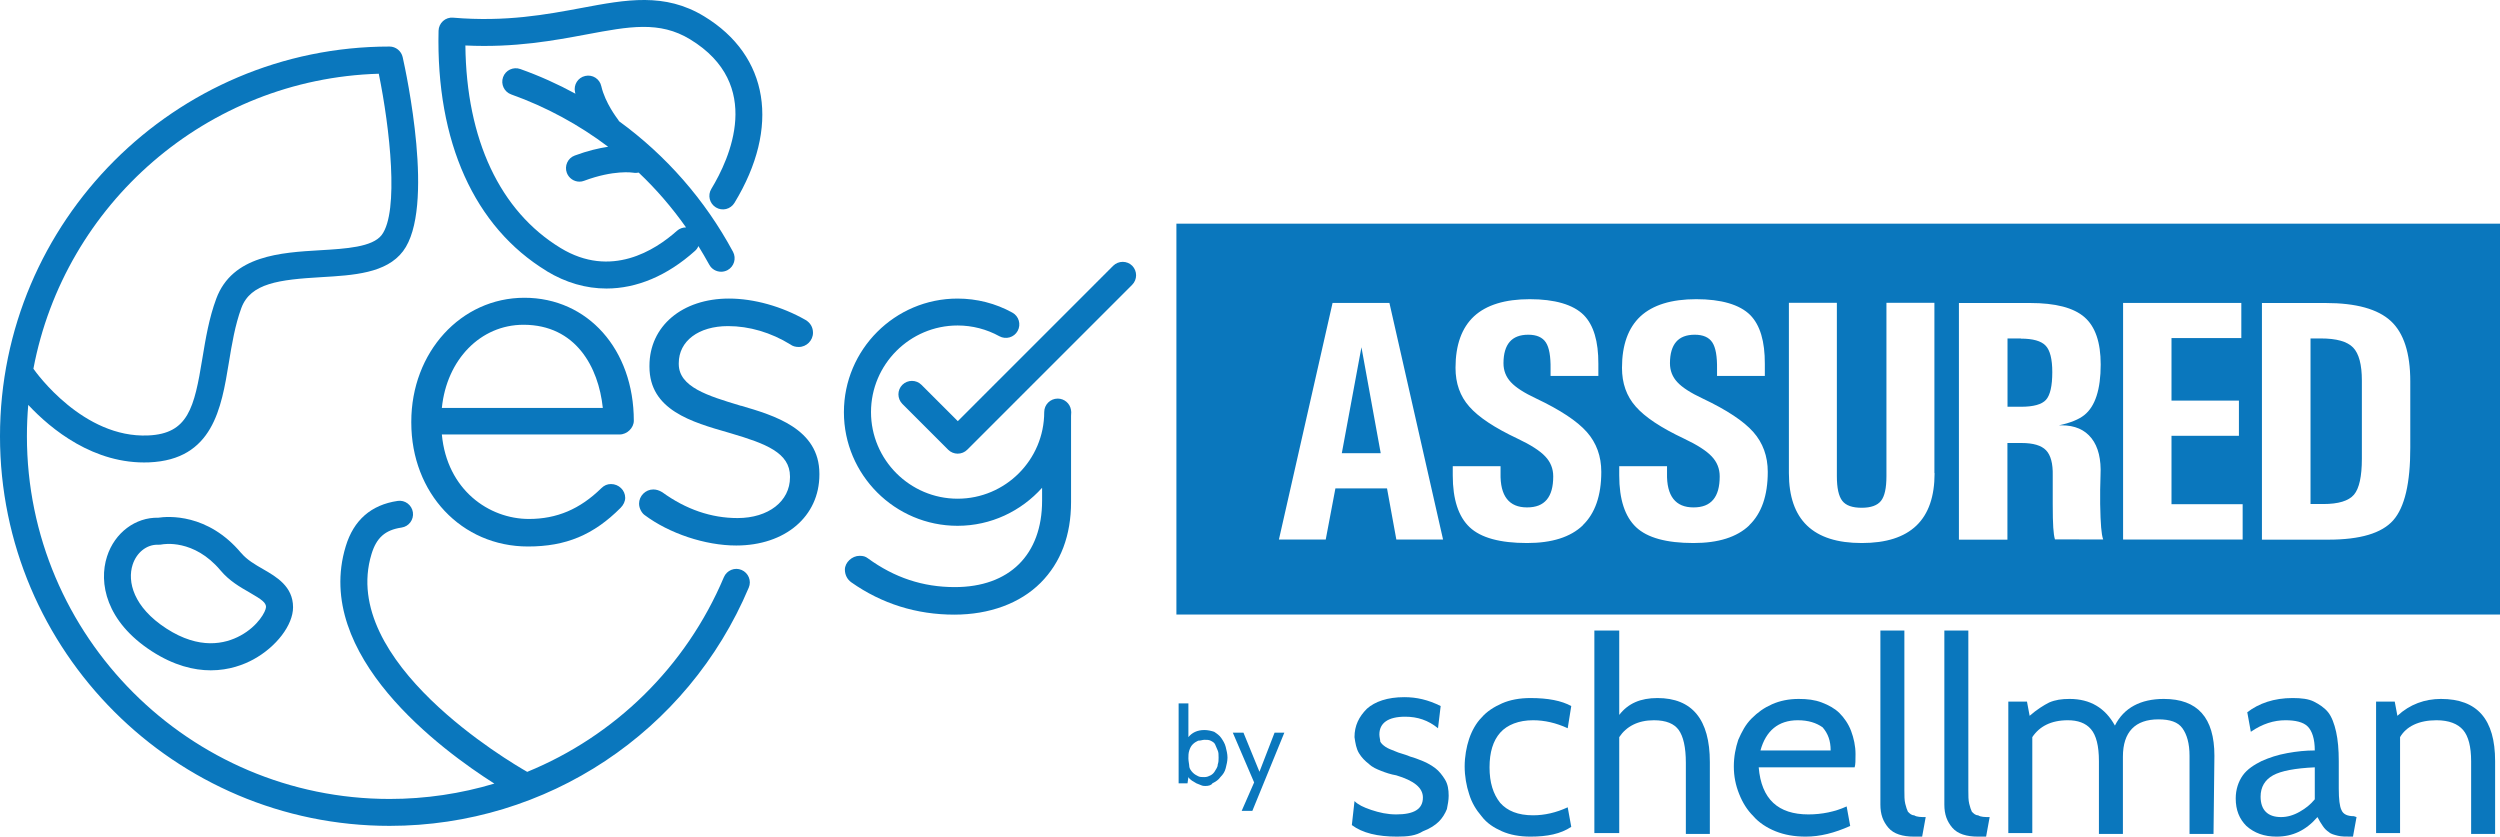
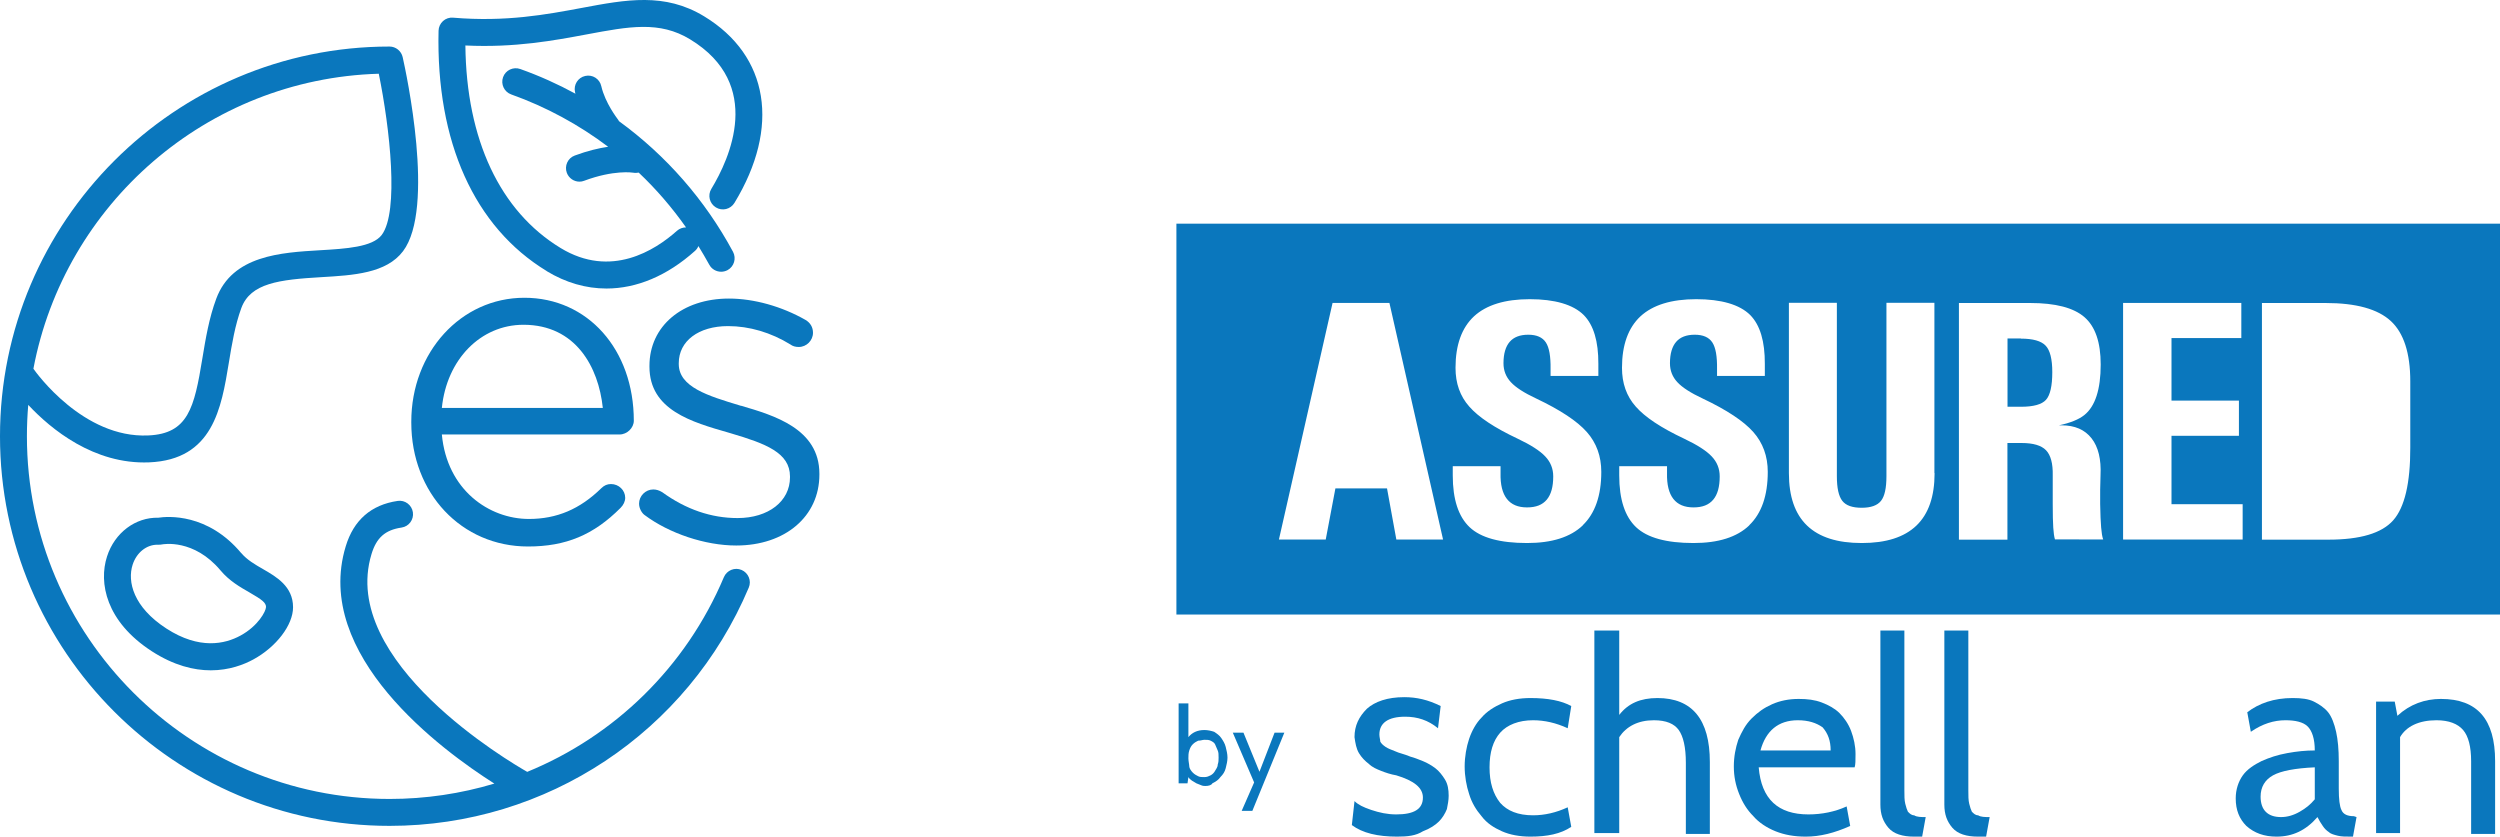
<svg xmlns="http://www.w3.org/2000/svg" id="Layer_2" viewBox="0 0 281.43 94.18">
  <defs>
    <style>.cls-1{fill:#0a77bd;stroke-width:0px;}</style>
  </defs>
  <g id="Layer_2-2">
    <g id="Layer_2-2">
      <path class="cls-1" d="M135.68,88.48c-.1,0-.3,0-.5-.1s-.3-.1-.5-.2-.3-.2-.5-.3c-.1-.1-.3-.2-.4-.4l-.1.7h-1v-9h1.1v3.8c.4-.5,1-.8,1.8-.8.4,0,.8.1,1.1.2.3.2.6.4.8.7s.4.6.5,1,.2.8.2,1.2-.1.8-.2,1.2c-.1.4-.3.7-.6,1-.2.3-.5.5-.9.7-.1.2-.4.3-.8.3h0ZM135.58,83.28c-.2,0-.4.1-.7.1-.2.1-.4.2-.6.4s-.3.4-.4.7c-.1.3-.1.6-.1.9s.1.7.1.9.2.5.4.7.4.3.6.4c.2.1.4.1.7.1s.5-.1.7-.2.4-.3.5-.5.3-.4.3-.7c.1-.3.1-.5.1-.8s0-.6-.1-.8-.2-.5-.3-.7-.3-.3-.5-.4-.4-.1-.7-.1h0Z" />
      <path class="cls-1" d="M144.58,82.48l-3.6,8.8h-1.2l1.4-3.2-2.4-5.6h1.2l1.8,4.4,1.7-4.4s1.1,0,1.1,0Z" />
      <path class="cls-1" d="M157.28,94.18c-2.2,0-3.9-.4-5.1-1.3l.3-2.7c.4.4,1,.7,1.9,1s1.8.5,2.8.5c2,0,3-.6,3-1.9,0-1.1-1-1.9-3-2.5-.6-.1-1.2-.3-1.7-.5s-1-.4-1.4-.8c-.4-.3-.8-.7-1.1-1.2s-.4-1.1-.5-1.8c0-1.3.5-2.3,1.4-3.2.9-.8,2.3-1.3,4.2-1.3,1.4,0,2.7.3,4.1,1l-.3,2.5c-1.1-.9-2.3-1.3-3.7-1.3-1.9,0-2.9.7-2.9,2,0,.3.1.6.1.8.1.2.3.4.6.6s.6.3,1.1.5c.4.2,1,.3,1.7.6.4.1.9.3,1.4.5s1,.5,1.4.8.8.8,1.1,1.3.4,1.1.4,1.8c0,.5-.1,1-.2,1.5-.2.5-.5,1-.9,1.4s-1,.8-1.8,1.1c-.8.5-1.7.6-2.9.6h0Z" />
      <path class="cls-1" d="M172.28,94.18c-1.2,0-2.3-.2-3.2-.6s-1.7-.9-2.3-1.7c-.6-.7-1.1-1.5-1.4-2.5-.3-.9-.5-2-.5-3.1s.2-2.2.5-3.1.8-1.8,1.4-2.4c.6-.7,1.4-1.2,2.3-1.6s2-.6,3.2-.6c2,0,3.5.3,4.6.9l-.4,2.5c-1.3-.6-2.6-.9-3.9-.9-1.6,0-2.9.5-3.7,1.4s-1.2,2.2-1.2,3.9.4,3,1.2,4c.8.9,2,1.4,3.7,1.4,1.3,0,2.6-.3,3.9-.9l.4,2.2c-1.2.8-2.7,1.1-4.6,1.1h0Z" />
      <path class="cls-1" d="M192.48,93.88h-2.7v-8c0-1.8-.3-3-.8-3.7s-1.4-1.1-2.8-1.1c-1.8,0-3.1.7-3.9,1.9v10.8h-2.8v-22.8h2.8v9.5c1-1.3,2.4-1.9,4.3-1.9,3.9,0,5.9,2.4,5.9,7.2v8.1h0Z" />
      <path class="cls-1" d="M208.78,86.38h-10.8c.3,3.6,2.2,5.3,5.6,5.3,1.5,0,3-.3,4.3-.9l.4,2.2c-1.8.8-3.4,1.2-5,1.2-1.3,0-2.4-.2-3.4-.6s-1.9-1-2.5-1.7c-.7-.7-1.2-1.5-1.6-2.5-.4-1-.6-2-.6-3.1s.2-2.1.5-3c.4-.9.8-1.7,1.5-2.4s1.4-1.2,2.3-1.6c.9-.4,1.9-.6,3-.6,1,0,1.8.1,2.6.4s1.5.7,2,1.2,1,1.2,1.3,2,.5,1.7.5,2.6c0,.7,0,1.2-.1,1.5h0ZM202.38,81.08c-2.2,0-3.6,1.2-4.2,3.4h7.9c0-1.1-.3-1.9-.9-2.6-.7-.5-1.6-.8-2.8-.8h0Z" />
      <path class="cls-1" d="M216.78,91.98l-.4,2.2h-.9c-1.3,0-2.3-.3-2.9-1s-.9-1.5-.9-2.6v-19.6h2.7v18c0,.6,0,1.1.1,1.5s.2.7.3.9c.2.2.4.4.7.4.3.2.8.2,1.3.2h0Z" />
      <path class="cls-1" d="M223.98,91.98l-.4,2.2h-.9c-1.3,0-2.3-.3-2.9-1s-.9-1.5-.9-2.6v-19.6h2.7v18c0,.6,0,1.1.1,1.5s.2.7.3.9c.2.2.4.4.7.4.3.2.8.2,1.3.2h0Z" />
-       <path class="cls-1" d="M249.18,93.88h-2.7v-8.8c0-1.4-.3-2.4-.8-3.1s-1.4-1-2.7-1c-2.6,0-4,1.4-4,4.2v8.7h-2.7v-8.2c0-1.7-.3-2.9-.9-3.6-.6-.7-1.5-1-2.6-1-1.9,0-3.2.7-4,1.9v10.8h-2.7v-14.8h2.1l.3,1.6c.8-.7,1.6-1.2,2.2-1.5.7-.3,1.4-.4,2.3-.4,2.3,0,4,1,5.1,3,1-2,2.9-3,5.5-3,3.8,0,5.7,2.1,5.7,6.4l-.1,8.8h0Z" />
      <path class="cls-1" d="M265.28,91.98l-.4,2.2h-.2c-.6,0-1.1,0-1.5-.1s-.8-.2-1-.4c-.3-.2-.5-.4-.7-.7-.2-.3-.4-.6-.6-1-1.3,1.5-2.8,2.2-4.6,2.2-1.4,0-2.5-.4-3.4-1.2-.8-.8-1.2-1.8-1.2-3.1,0-1,.3-1.9.8-2.6s1.3-1.2,2.1-1.6c.9-.4,1.8-.7,2.9-.9,1.1-.2,2.1-.3,3.1-.3,0-1.3-.3-2.2-.8-2.7s-1.4-.7-2.5-.7c-1.3,0-2.6.4-3.9,1.3l-.4-2.2c1.3-1,3-1.6,5.1-1.6,1,0,1.8.1,2.4.4s1.2.7,1.6,1.2.7,1.3.9,2.2c.2.9.3,2,.3,3.3v3.1c0,1.2.1,2,.3,2.4.2.5.7.7,1.4.7l.3.1h0ZM260.58,89.98v-3.6c-2.2.1-3.8.4-4.7.9-.9.5-1.4,1.3-1.4,2.4,0,1.5.8,2.3,2.3,2.3.7,0,1.4-.2,2.1-.6s1.2-.8,1.7-1.4h0Z" />
      <path class="cls-1" d="M280.88,93.88h-2.7v-8.2c0-1.6-.3-2.8-.9-3.5s-1.6-1.1-3-1.1c-2,0-3.4.7-4.1,1.9v10.8h-2.7v-14.8h2.1l.3,1.6c1.4-1.3,3.1-1.9,4.9-1.9,4.1,0,6.1,2.3,6.1,7v8.2h0Z" />
      <path class="cls-1" d="M227.5,38.1h-1.51v7.69h1.51c1.41,0,2.35-.26,2.82-.78s.71-1.56.71-3.12c0-1.46-.25-2.46-.75-2.98-.5-.53-1.43-.79-2.79-.79v-.02Z" />
-       <path class="cls-1" d="M261.25,38.1h-1.15v18.64h1.43c1.71,0,2.86-.35,3.46-1.05.59-.7.89-2.05.89-4.05v-8.8c0-1.8-.33-3.04-.99-3.72s-1.87-1.02-3.63-1.02h-.01Z" />
      <path class="cls-1" d="M132.43,25.18v44h149V25.18h-149ZM159.83,60.74h-2.64l-1.05-5.76h-5.81l-1.09,5.76h-5.27l6.04-26.64h6.4l6.04,26.64h-2.62,0ZM178.18,59.14c-1.39,1.33-3.48,1.99-6.28,1.99-3.04,0-5.2-.59-6.46-1.78-1.26-1.19-1.9-3.13-1.9-5.83v-1.04h5.38v.79c-.03,1.28.21,2.25.71,2.89s1.25.96,2.27.96,1.73-.29,2.22-.87c.49-.58.73-1.45.73-2.62,0-.87-.3-1.62-.9-2.25-.59-.63-1.63-1.3-3.11-2-2.59-1.22-4.4-2.42-5.44-3.61-1.04-1.17-1.55-2.62-1.55-4.36,0-2.58.7-4.51,2.08-5.8,1.39-1.28,3.48-1.93,6.28-1.93s4.89.6,6.08,1.79c1.11,1.13,1.65,2.96,1.64,5.48v1.37h-5.38v-.79c.02-1.41-.15-2.4-.53-2.98-.38-.58-1.04-.87-1.98-.87s-1.63.27-2.09.8-.7,1.34-.7,2.41c0,.83.28,1.54.83,2.13.54.59,1.5,1.21,2.87,1.85,2.7,1.28,4.6,2.54,5.68,3.76,1.08,1.22,1.63,2.72,1.63,4.49,0,2.67-.7,4.67-2.08,6v.02ZM196.92,59.14c-1.39,1.33-3.48,1.99-6.28,1.99-3.04,0-5.2-.59-6.46-1.78-1.26-1.19-1.9-3.13-1.9-5.83v-1.04h5.38v.79c-.03,1.28.21,2.25.71,2.89s1.25.96,2.27.96,1.73-.29,2.22-.87c.49-.58.73-1.45.73-2.62,0-.87-.3-1.62-.9-2.25-.59-.63-1.63-1.3-3.11-2-2.59-1.22-4.4-2.42-5.44-3.61-1.04-1.17-1.55-2.62-1.55-4.36,0-2.58.7-4.51,2.08-5.8,1.39-1.28,3.48-1.93,6.28-1.93s4.89.6,6.08,1.79c1.11,1.13,1.65,2.96,1.64,5.48v1.37h-5.38v-.79c.02-1.41-.15-2.4-.53-2.98-.38-.58-1.04-.87-1.98-.87s-1.63.27-2.09.8-.7,1.34-.7,2.41c0,.83.28,1.54.83,2.13.54.59,1.5,1.21,2.87,1.85,2.7,1.28,4.6,2.54,5.68,3.76,1.08,1.22,1.63,2.72,1.63,4.49,0,2.67-.7,4.67-2.08,6v.02ZM217.78,53.26c0,2.63-.68,4.6-2.05,5.91-1.37,1.31-3.41,1.96-6.15,1.96s-4.78-.65-6.15-1.96c-1.37-1.31-2.05-3.28-2.05-5.91v-19.17h5.4v19.52c0,1.32.2,2.24.61,2.77s1.14.78,2.18.78,1.77-.26,2.18-.78.61-1.44.61-2.77v-19.52h5.4v19.17h.02ZM234.05,60.72h-2.72c-.09-.29-.15-.73-.19-1.32s-.06-1.48-.06-2.66v-3.23c.03-1.33-.23-2.28-.75-2.82-.53-.55-1.45-.82-2.76-.82h-1.59v10.88h-5.46v-26.64h8.01c2.86,0,4.9.53,6.12,1.59s1.83,2.83,1.83,5.33c0,2.82-.62,4.72-1.85,5.7-.62.49-1.57.88-2.85,1.15h.3c1.49,0,2.61.49,3.37,1.46s1.1,2.37,1.01,4.18c-.04,1.03-.05,2.11-.04,3.23.02,1.16.06,2.04.11,2.63.05.6.12,1.05.23,1.35h-2.72.01ZM252.46,58.76v1.98h-13.46v-26.64h13.31v3.96h-7.86v7.04h7.59v3.96h-7.59v7.7h8.01v2ZM271.33,50.38c.01,4-.63,6.73-1.92,8.19s-3.72,2.18-7.3,2.18h-7.48v-26.64h7.18c3.42,0,5.87.68,7.33,2.03s2.19,3.62,2.19,6.79v7.46h0Z" />
-       <polygon class="cls-1" points="153.26 39.09 151.05 51.02 155.43 51.02 153.26 39.09 153.26 39.09" />
      <path class="cls-1" d="M61.54,30.52c2.16,1.31,4.44,1.96,6.73,1.96,3.4,0,6.84-1.43,9.97-4.24.17-.15.3-.34.38-.54.42.69.83,1.38,1.22,2.09.27.51.8.8,1.34.8.24,0,.49-.06.72-.18.74-.4,1.01-1.32.62-2.06-3.16-5.87-7.56-10.87-12.84-14.71-.04-.09-.1-.17-.16-.25-.01-.02-1.4-1.8-1.83-3.69-.18-.82-.99-1.34-1.81-1.15-.82.18-1.33.99-1.15,1.81.01.07.04.13.05.19-1.98-1.08-4.05-2.01-6.21-2.78-.79-.28-1.66.13-1.94.92s.13,1.66.92,1.94c3.95,1.41,7.62,3.41,10.91,5.89-1.05.16-2.31.45-3.76.99-.79.29-1.18,1.17-.89,1.95.23.61.81.99,1.42.99.18,0,.36-.03.53-.1,3.35-1.25,5.46-.92,5.52-.91.21.04.42.03.62-.01,1.97,1.86,3.75,3.93,5.33,6.17-.36,0-.73.12-1.02.38-2.46,2.2-7.44,5.39-13.1,1.94-6.83-4.15-10.61-12.22-10.72-22.8,5.58.27,10.03-.57,13.67-1.25,4.75-.89,8.19-1.54,11.63.56,8.32,5.06,4.44,13.45,2.39,16.83-.44.72-.21,1.65.51,2.09s1.65.21,2.09-.51c5.18-8.52,3.88-16.57-3.41-21-4.44-2.7-8.76-1.89-13.77-.95-4.01.75-8.55,1.6-14.49,1.1-.42-.04-.83.1-1.14.38-.31.28-.49.68-.5,1.09-.29,12.5,4.03,22.1,12.17,27.05h0Z" />
      <path class="cls-1" d="M83.48,64.16c-.77-.33-1.66.04-1.99.81-4.29,10.16-12.34,17.91-22.14,21.92-1.88-1.07-21.21-12.4-17.53-24.51.56-1.85,1.54-2.72,3.38-2.99.83-.12,1.4-.89,1.28-1.72-.12-.83-.9-1.41-1.72-1.28-2.98.44-4.95,2.16-5.84,5.11-3.73,12.26,10.79,22.94,16.73,26.71-3.76,1.13-7.73,1.73-11.79,1.73-22.51,0-40.83-18.32-40.83-40.83,0-1.19.05-2.36.15-3.53,2.54,2.72,7.39,6.72,13.61,6.47,7.18-.3,8.13-6.1,8.97-11.21.34-2.08.7-4.24,1.41-6.17,1.04-2.8,4.25-3.19,9.02-3.47,3.59-.21,7.3-.43,9.18-2.92,3.65-4.82.35-20.12-.04-21.85-.16-.69-.77-1.19-1.48-1.19-24.17,0-43.85,19.68-43.85,43.87s19.68,43.86,43.86,43.86c17.68,0,33.55-10.53,40.43-26.82.33-.77-.04-1.66-.81-1.99ZM42.64,8.3c1.25,6.12,2.3,15.54.33,18.15-1.04,1.37-4.04,1.55-6.94,1.72-4.4.26-9.87.58-11.68,5.44-.82,2.2-1.2,4.51-1.57,6.74-.91,5.57-1.6,8.48-6.1,8.67-7.3.33-12.61-7.06-12.92-7.51C7.25,23,23.27,8.87,42.64,8.3Z" />
      <path class="cls-1" d="M27.16,62.27c-3.78-4.52-8.29-4.15-9.34-3.99-2.56-.06-4.91,1.68-5.77,4.36-.96,2.96-.13,7.33,5.05,10.68,2.48,1.6,4.73,2.14,6.63,2.14,2.08,0,3.74-.65,4.8-1.23,2.58-1.41,4.46-3.87,4.46-5.87,0-2.35-1.88-3.43-3.39-4.3-.89-.51-1.8-1.04-2.43-1.79h0ZM29.94,68.35c0,.45-.88,2.12-2.87,3.2-1.76.96-4.63,1.6-8.33-.79-3.74-2.42-4.42-5.3-3.81-7.19.44-1.36,1.55-2.25,2.78-2.25h.13c.13,0,.26,0,.38-.03.15-.03,3.6-.66,6.61,2.93.97,1.16,2.18,1.86,3.25,2.47,1.42.82,1.87,1.15,1.87,1.67h-.01Z" />
      <path class="cls-1" d="M71.35,47.37c0-8.02-5.18-13.85-12.32-13.85s-12.73,6.13-12.73,13.95v.1c0,7.95,5.65,13.95,13.14,13.95,4.26,0,7.38-1.3,10.42-4.35.33-.33.52-.74.52-1.13,0-.85-.72-1.55-1.6-1.55-.42,0-.76.15-1.08.46-2.42,2.37-5.02,3.47-8.16,3.47-4.48,0-9.22-3.26-9.8-9.51h20.01c.84,0,1.6-.74,1.6-1.55h0ZM49.74,45.92c.55-5.45,4.36-9.36,9.19-9.36,5.88,0,8.45,4.76,8.93,9.36h-18.12Z" />
      <path class="cls-1" d="M83.39,45.68l-.15-.05c-3.51-1.06-6.83-2.06-6.83-4.65v-.1c0-2.49,2.23-4.17,5.55-4.17,2.39,0,4.83.72,7.02,2.07.25.19.56.28.94.28.87,0,1.6-.73,1.6-1.6,0-.62-.3-1.13-.85-1.45-2.67-1.52-5.8-2.4-8.61-2.4-5.27,0-8.95,3.11-8.95,7.57v.1c0,4.88,4.75,6.23,8.93,7.43l.27.08c3.88,1.15,6.62,2.17,6.62,4.85v.1c0,2.69-2.43,4.58-5.9,4.58-2.96,0-5.8-.97-8.48-2.91-.35-.21-.67-.31-1.01-.31-.87,0-1.6.73-1.6,1.6,0,.53.31,1.05.61,1.27,2.79,2.09,6.85,3.44,10.33,3.44,5.51,0,9.36-3.28,9.36-7.98v-.1c0-5.07-5.11-6.57-8.84-7.66h-.01Z" />
-       <path class="cls-1" d="M127.46,29.92c-.59-.59-1.55-.59-2.15,0l-17.49,17.49-4.09-4.09c-.59-.59-1.55-.59-2.15,0-.59.59-.59,1.55,0,2.15l5.16,5.16c.28.28.67.44,1.07.44s.79-.16,1.07-.44l18.57-18.57c.59-.59.59-1.55,0-2.15h.01Z" />
-       <path class="cls-1" d="M120.56,46.18v-.06h0c-.12-.7-.74-1.25-1.49-1.25-.84,0-1.52.68-1.52,1.52,0,5.38-4.38,9.75-9.75,9.75s-9.75-4.38-9.75-9.75,4.38-9.75,9.75-9.75c1.65,0,3.27.42,4.7,1.21.73.4,1.66.14,2.06-.6.4-.73.14-1.66-.6-2.06-1.88-1.04-4.01-1.58-6.17-1.58-7.05,0-12.79,5.74-12.79,12.79s5.74,12.79,12.79,12.79c3.78,0,7.17-1.66,9.52-4.28v1.45c0,6.09-3.68,9.73-9.83,9.73-3.59,0-6.79-1.06-9.78-3.24-.28-.21-.52-.28-.94-.28-.85,0-1.65.75-1.65,1.55,0,.58.26,1.1.72,1.43h0c3.44,2.42,7.35,3.64,11.6,3.64,3.95,0,7.4-1.27,9.71-3.58,2.27-2.28,3.43-5.33,3.43-9.1v-9.7c0-.14.02-.27.02-.41,0-.07-.01-.14-.02-.21h0Z" />
    </g>
  </g>
</svg>